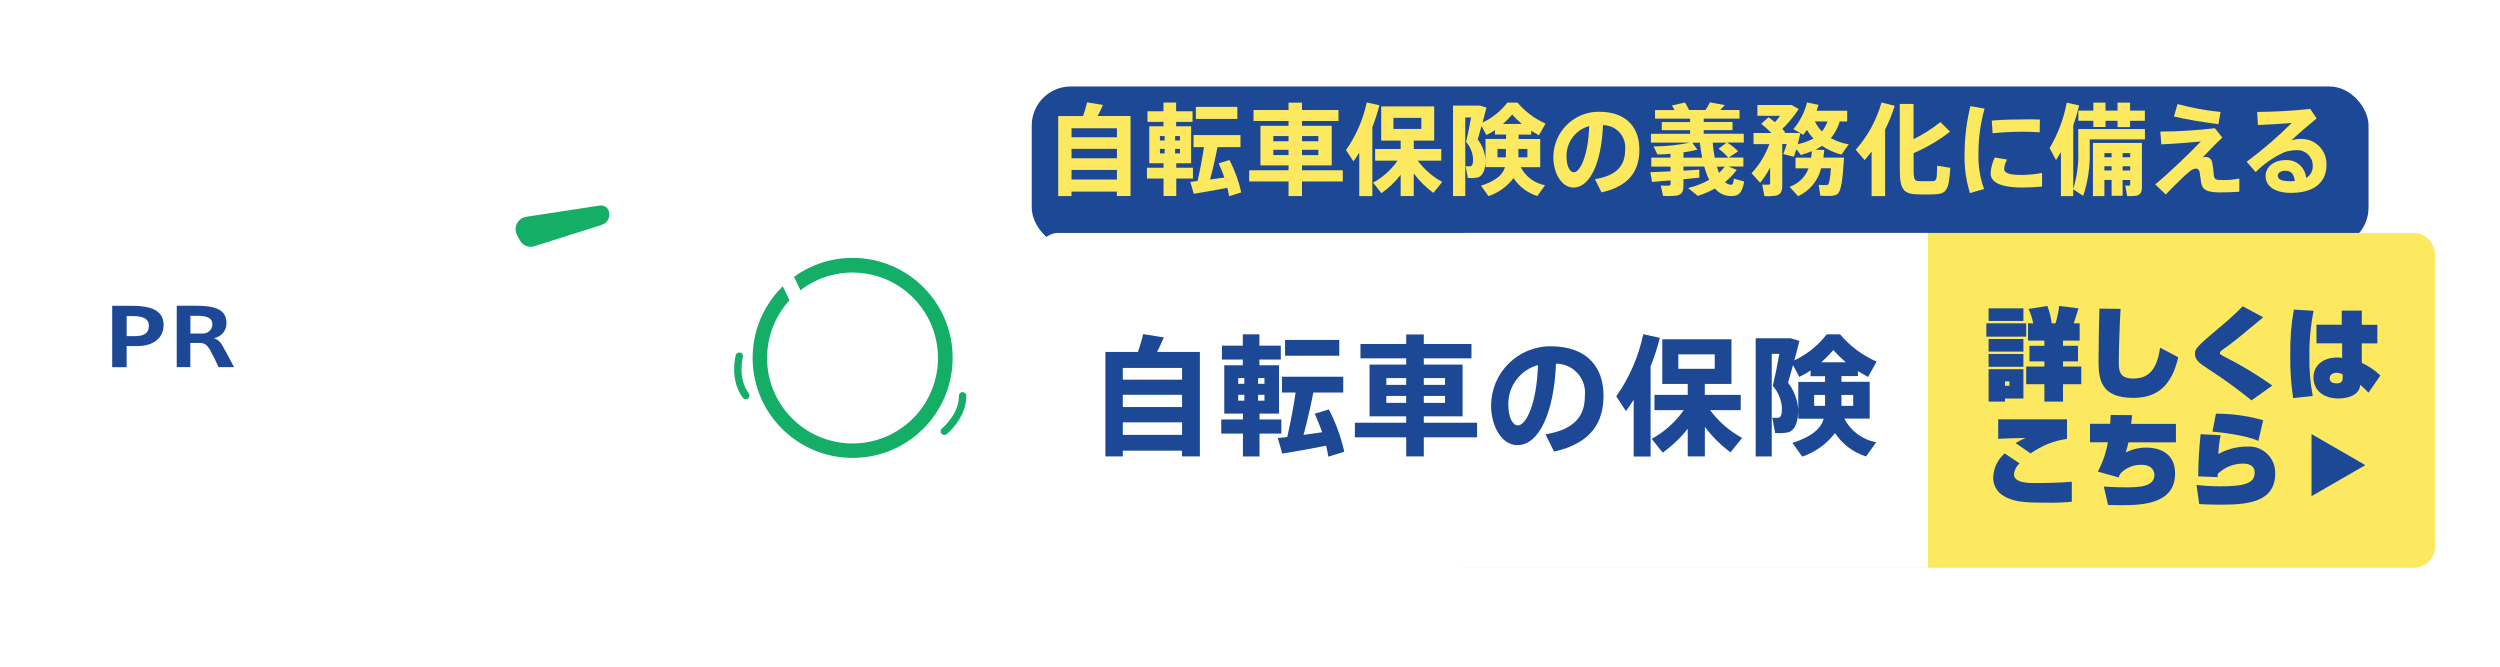
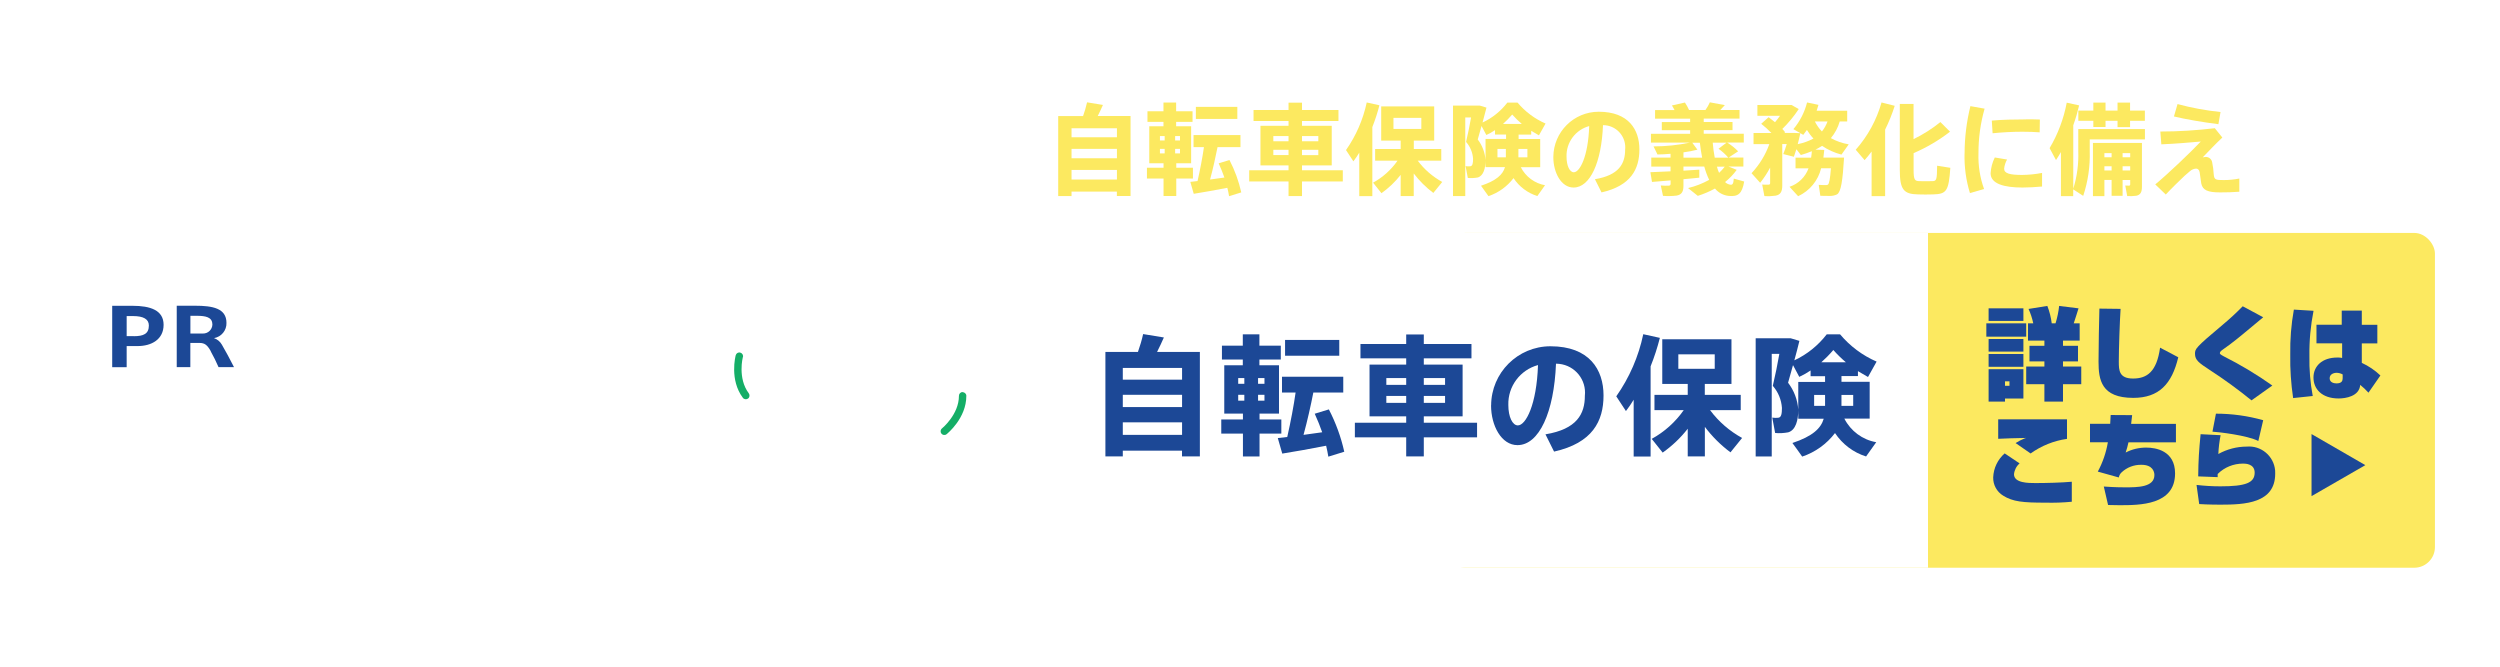
<svg xmlns="http://www.w3.org/2000/svg" id="_レイヤー_2" data-name="レイヤー_2" version="1.1" viewBox="0 0 375 100">
  <defs>
    <style>
      .st0 {
        fill: none;
      }

      .st1 {
        fill: #3f6caf;
      }

      .st2 {
        fill: #14ae67;
      }

      .st3 {
        fill: #fff;
      }

      .st4 {
        fill: url(#_新規パターンスウォッチ_1);
      }

      .st5 {
        fill: #fce960;
      }

      .st6 {
        fill: #1c4896;
      }
    </style>
    <pattern id="_新規パターンスウォッチ_1" data-name=" 新規パターンスウォッチ 1" x="0" y="0" width="66.14" height="66.14" patternTransform="translate(-12986.55 1171.59) rotate(-19.65) scale(.2) skewX(.69)" patternUnits="userSpaceOnUse" viewBox="0 0 66.14 66.14">
      <g>
        <rect class="st0" width="66.14" height="66.14" />
        <g>
          <rect class="st0" width="66.14" height="66.14" />
          <rect class="st0" width="66.14" height="66.14" />
          <rect class="st6" width="66.14" height="66.14" />
          <circle class="st1" cx="33.07" cy="33.07" r="9.71" />
        </g>
      </g>
    </pattern>
  </defs>
  <rect class="st4" width="375" height="100" />
  <rect class="st0" y="16.41" width="375" height="80" />
-   <rect class="st6" x="154.76" y="12.97" width="200.52" height="24.04" rx="5.86" ry="5.86" />
  <rect class="st3" x="9.76" y="41.22" width="32.52" height="18.86" />
  <path class="st6" d="M16.83,55.08v-9.21h3.05c2.65,0,4.66.65,4.66,2.85s-1.82,3.19-3.89,3.19h-1.65v3.17h-2.17ZM20.07,50.43c1.43,0,2.26-.34,2.26-1.6,0-.95-.8-1.42-2.38-1.42h-.95v3.01h1.07Z" />
  <path class="st6" d="M31.63,52.7c-.54-.96-.92-1.26-1.72-1.26h-1.36v3.63h-2.04v-9.21h2.77c2.59,0,4.69.37,4.69,2.57.04,1.12-.76,2.1-1.87,2.29.5.17.92.52,1.18.98.42.71,1.34,2.39,1.82,3.37h-2.32c-.35-.81-.74-1.6-1.17-2.37h.02ZM31.85,48.64c0-1.07-1.01-1.27-2.33-1.27h-.96v2.66h1.87c.77.02,1.4-.58,1.43-1.34v-.05h-.01Z" />
  <path class="st0" d="M85.84,48.82c3.16,2.63,5.11,6.44,5.38,10.54h7.22c.11-.32.27-.62.48-.89l-9.93-13.95-3.15,4.3Z" />
  <path class="st0" d="M76.11,62.37c-1.13,0-2.04-.91-2.05-2.04,0-1.13.91-2.04,2.04-2.05h.04l6.58-8.98c-6.11-3.58-13.96-1.54-17.54,4.57s-1.54,13.96,4.57,17.54c6.11,3.58,13.96,1.54,17.54-4.57.96-1.63,1.54-3.46,1.71-5.34h-11.24c-.38.54-1,.86-1.66.86h.01Z" />
  <path class="st0" d="M84.54,50.6l-6.42,8.77h10.9c-.27-3.4-1.88-6.56-4.48-8.77Z" />
  <path class="st0" d="M126.87,51.83c.97-.59,2.24-.27,2.83.7s.27,2.24-.7,2.83c-.97.59-2.24.27-2.83-.7-.17-.29-.27-.61-.29-.95-2.64-1.5-4.82-3.69-6.31-6.33-.17-.35-.58-1.2-1.13-2.34-4.8,5.24-4.45,13.38.79,18.18s13.38,4.45,18.18-.79c4.8-5.24,4.45-13.38-.79-18.18-4.62-4.23-11.61-4.53-16.57-.69.69,1.42,1.21,2.47,1.38,2.77,1.29,2.28,3.17,4.18,5.44,5.5Z" />
  <path class="st0" d="M90.67,43.31l9.96,13.99c.47-.14.97-.16,1.45-.07l13.43-18.28c-.24-.49-.47-.98-.7-1.45l-24.15,5.82h.01Z" />
-   <path class="st2" d="M127.89,38.68c-3.17,0-6.26,1-8.82,2.87.35.72.68,1.4.97,2.01,5.6-4.33,13.65-3.3,17.98,2.3s3.3,13.65-2.3,17.98c-5.6,4.33-13.65,3.3-17.98-2.3-3.82-4.93-3.52-11.9.69-16.5-.3-.63-.64-1.34-1.01-2.1-5.93,5.79-6.05,15.29-.27,21.22,5.79,5.93,15.29,6.05,21.22.27,5.93-5.79,6.05-15.29.27-21.22-2.83-2.9-6.7-4.53-10.75-4.53h0Z" />
  <path class="st3" d="M119.57,47.38c1.49,2.65,3.67,4.83,6.31,6.33.06,1.14,1.04,2.02,2.18,1.96s2.02-1.04,1.96-2.18-1.04-2.02-2.18-1.96c-.34.02-.67.12-.96.3-2.27-1.32-4.15-3.22-5.44-5.5-.16-.3-.68-1.35-1.38-2.77-.3-.61-.63-1.29-.97-2.01-2.06-4.25-4.72-9.82-5.01-10.43-.04-.68.35-.79.36-2.24.01-1.49-.19-1.54-.57-2.04l-.07-.1c-.64-.66-1.58-.96-2.49-.79-.44.03-4.92.54-5.9.66-.51.1-.88.54-.89,1.06.13.52.6.89,1.14.9,2.24-.29,5.42-.69,5.73-.71.92-.08,1.35-.44.98,2.54-.07.31-.4,1.21-.17,1.54h-.01s.72,1.51,1.72,3.59l-24.54,5.91-4.32-6.06-2.07.66,4.68,6.57-3.6,4.91c-7.09-4.31-16.32-2.05-20.63,5.04-4.31,7.09-2.05,16.32,5.04,20.63,7.09,4.31,16.32,2.05,20.63-5.04,1.23-2.02,1.96-4.29,2.14-6.65h7.24c.59,1.7,2.45,2.59,4.14,2s2.59-2.45,2-4.14c-.15-.42-.38-.81-.68-1.14l12.62-17.18c.31.65.62,1.29.91,1.89.37.76.71,1.47,1.01,2.1.55,1.13.96,1.99,1.13,2.34h-.04ZM76.24,73.18c-7.08,0-12.83-5.73-12.83-12.81s5.73-12.83,12.81-12.83c2.29,0,4.54.61,6.51,1.77l-6.58,8.98h-.04c-1.13,0-2.04.91-2.05,2.04s.91,2.04,2.04,2.05c.66,0,1.29-.32,1.67-.86h11.24c-.6,6.61-6.14,11.66-12.77,11.67h0ZM78.12,59.36l6.42-8.77c2.6,2.21,4.22,5.36,4.48,8.77h-10.9ZM98.44,59.36h-7.22c-.27-4.1-2.22-7.91-5.38-10.54l3.15-4.3,9.93,13.95c-.21.27-.37.57-.48.89ZM102.08,57.23c-.48-.09-.98-.07-1.45.07l-9.96-13.99,24.15-5.82c.23.47.46.96.7,1.45l-13.43,18.28h-.01Z" />
-   <path class="st2" d="M90.28,33.72c.85-.27,1.32-1.18,1.05-2.03-.01-.04-.03-.08-.04-.11-.21-.53-.76-.84-1.32-.75l-11.05,1.69c-1.02.16-1.72,1.11-1.57,2.13.03.22.1.42.21.62l.45.82c.41.75,1.3,1.11,2.12.85l2.81-.89,2.07-.66,5.26-1.66h.01Z" />
  <path class="st2" d="M111.44,53.57c.08-.3-.1-.6-.4-.68s-.6.1-.68.39c-.04.15-.95,3.7,1.07,6.39.18.24.53.29.78.11.24-.18.29-.53.11-.78-1.7-2.25-.9-5.41-.89-5.44h.01Z" />
  <path class="st2" d="M144.39,58.81c-.31,0-.55.25-.55.56h0c0,2.82-2.52,4.87-2.54,4.89-.24.19-.28.54-.09.78s.54.28.78.09c.12-.1,2.97-2.4,2.96-5.76,0-.3-.26-.54-.56-.55h0Z" />
  <rect class="st5" x="216.71" y="34.94" width="148.53" height="50.22" rx="3.1" ry="3.1" />
  <path class="st3" d="M158.75,34.94h130.45v50.22h-130.45c-1.62,0-2.94-1.32-2.94-2.94v-44.34c0-1.62,1.32-2.94,2.94-2.94h0Z" />
  <path class="st6" d="M297.95,48.5h5.98v2h-5.98v-2ZM298.29,46.25h5.22v1.89h-5.22v-1.89ZM298.29,50.85h5.22v1.89h-5.22v-1.89ZM298.29,53.1h5.22v1.92h-5.22v-1.92ZM298.29,55.38h5.22v4.4h-2.76v.46h-2.46v-4.86ZM300.75,57.2v.67h.67v-.67h-.67ZM303.93,57.63v-2.65h2.73v-.77h-2.24v-2.34h2.24v-.78h-2.46v-2.59h.79c-.16-.74-.39-1.47-.71-2.16l2.82-.45c.33.84.55,1.72.66,2.61h.57c.26-.85.45-1.72.54-2.61l2.91.36c-.14.42-.63,2.04-.72,2.25h.89v2.59h-2.5v.78h2.25v2.34h-2.25v.77h2.74v2.65h-2.74v2.61h-2.79v-2.61h-2.73Z" />
  <path class="st6" d="M318.09,46.32c-.12,1.71-.27,6.04-.27,7.92,0,1.33.06,2.54,2.14,2.54s3.55-1,4.05-4.63l2.73,1.44c-.96,4.03-2.91,6.09-6.75,6.09-4.8,0-5.21-2.7-5.21-5.44,0-2.29.08-5.86.13-7.95l3.17.04h0Z" />
  <path class="st6" d="M337.73,60.06c-2.01-1.63-4.1-3.16-6.27-4.56-1.58-1.05-2.21-1.46-2.21-2.43,0-.73.03-.9,4.16-4.36,1.05-.87,2.05-1.8,3-2.77l3.07,1.65c-4.05,3.38-4.5,3.75-6.12,4.89-.25.18-.38.33-.38.48,0,.13.04.19.57.48,2.54,1.28,4.99,2.75,7.3,4.39l-3.13,2.23h0Z" />
  <path class="st6" d="M347.03,46.62c-.44,2.23-.65,4.49-.62,6.76-.04,2.02.13,4.03.5,6.02l-2.94.31c-.32-2.16-.47-4.34-.43-6.52-.04-2.26.14-4.52.54-6.75l2.96.18h-.01ZM351.26,48.72v-2.13h3.01v2.13h2.33v2.79h-2.33v2.92c1.02.47,1.97,1.11,2.79,1.89l-1.79,2.58c-.38-.42-.8-.81-1.24-1.17-.12,1.73-2.21,2.04-3.23,2.04-2.53,0-3.78-1.43-3.78-3.14s1.3-3,3.58-3c.24,0,.48,0,.72.06v-2.19h-3.85v-2.79h3.79ZM351.39,56.16c-.27-.15-.58-.23-.88-.24-.51,0-1.06.24-1.06.82,0,.62.61.77,1.02.77.79,0,.93-.38.93-.78v-.57h0Z" />
  <path class="st6" d="M302.94,69.51c-.48.41-.78,1-.84,1.63,0,1.32,2.17,1.32,3.21,1.32,1.59,0,3.93-.06,5.46-.2v3c-1.3.13-2.61.17-3.92.14-3.39,0-4.92-.14-6.37-1.05-.96-.58-1.53-1.63-1.5-2.74.05-1.39.68-2.69,1.72-3.6l2.24,1.5h0ZM310.05,65.83c-1.97.28-3.84,1.03-5.46,2.19l-2.25-1.56c.43-.28.9-.52,1.38-.71.03,0,.12-.03.21-.06-1.05,0-3.7.1-4.2.13v-2.92h10.32v2.92h0Z" />
  <path class="st6" d="M319.82,62.28c-.03.24-.06.61-.15,1.3h6.72v2.77h-7.12c-.11.52-.25,1.03-.42,1.53.96-.5,2.03-.75,3.11-.74,1.38,0,4.3.45,4.3,3.87,0,4.77-5.28,4.77-8.38,4.77-.66,0-1.12-.01-1.67-.03l-.64-2.77c.66.04,1.68.12,3.21.12,1.83,0,4.38,0,4.38-1.85,0-.46-.24-1.53-1.93-1.53-1.13-.03-2.22.39-3.03,1.17-.2.2-.33.46-.38.73l-3.15-.88c.74-1.37,1.25-2.86,1.51-4.4h-2.68v-2.77h3.03c.04-.84.06-.93.07-1.32l3.23.02h0Z" />
  <path class="st6" d="M333.09,65.28c-.18.93-.3,1.87-.34,2.82,1.3-.72,2.77-1.11,4.26-1.11,2.17-.19,4.07,1.42,4.26,3.58.01.16.02.32.01.48,0,4.44-4.54,4.65-8.2,4.65-.24,0-1.82,0-3.2-.09l-.4-2.87c1.19.14,2.39.21,3.58.21,3.78,0,5.14-.52,5.14-2.05,0-1.36-1.42-1.36-1.74-1.36-1.43,0-2.8.55-3.81,1.56.01.15.01.31,0,.47l-2.92-.11c.03-2.52.12-3.84.36-6.33l3,.15ZM338.75,66.15c-1.65-.85-5.97-1.35-6.88-1.4l.52-2.7c2.4,0,4.79.33,7.09.98l-.73,3.12h0Z" />
  <polygon class="st6" points="354.8 69.77 346.73 65.11 346.73 74.42 354.8 69.77" />
  <path class="st5" d="M160.73,28.75v.66h-2v-12h3.73c.24-.67.44-1.36.6-2.06l2.38.39c-.22.49-.48,1.08-.78,1.66h4.92v12h-2.05v-.66h-6.81,0ZM167.54,20.59v-1.35h-6.81v1.35h6.81ZM167.54,23.74v-1.41h-6.81v1.41h6.81ZM167.54,26.93v-1.44h-6.81v1.44h6.81Z" />
  <path class="st5" d="M174.53,25.16v-.67h-2.14v-5.55h2.13v-.66h-2.4v-1.59h2.4v-1.31h1.9v1.31h2.46v1.59h-2.46v.66h2.25v5.55h-2.23v.67h2.5v1.62h-2.5v2.62h-1.91v-2.62h-2.49v-1.62h2.49ZM173.99,21.07h.71v-.66h-.71v.66ZM173.99,23.01h.71v-.68h-.71v.68ZM177,21.07v-.66h-.73v.66h.73ZM177,23.01v-.68h-.73v.68h.73ZM179.63,27.17c.39-1.72.75-3.61.96-5.1h-1.56v-1.81h7.04v1.81h-3.44c-.29,1.46-.67,3.21-1.12,4.86.74-.1,1.47-.21,2.15-.3-.24-.69-.53-1.4-.86-2.13l1.62-.5c.8,1.54,1.39,3.17,1.77,4.86l-1.83.57c-.06-.4-.15-.83-.26-1.26-1.62.31-3.73.7-5.04.9l-.51-1.79c.3-.03.68-.07,1.08-.12h0ZM185.6,16.03v1.81h-6.22v-1.81h6.22Z" />
  <path class="st5" d="M193.28,25.54v-.73h-4.21v-5.94h4.21v-.72h-5.25v-1.65h5.25v-1.1h2.02v1.1h5.47v1.65h-5.47v.72h4.46v5.94h-4.46v.73h6.12v1.68h-6.12v2.19h-2.02v-2.19h-5.9v-1.68h5.9ZM191,21.19h2.28v-.78h-2.28v.78ZM191,23.26h2.28v-.79h-2.28v.79ZM197.75,21.19v-.78h-2.45v.78h2.45ZM197.75,23.26v-.79h-2.45v.8h2.45Z" />
  <path class="st5" d="M205.84,29.42h-1.95v-6.52c-.27.45-.57.89-.88,1.3l-1.11-1.69c1.51-2.15,2.56-4.57,3.11-7.14l1.9.42c-.28,1.11-.64,2.21-1.06,3.27v10.36h0ZM216.34,27.29c-.46.57-.9,1.11-1.34,1.65-1.11-.83-2.1-1.82-2.94-2.92v3.39h-1.96v-3.18c-.82,1.05-1.79,1.97-2.88,2.75l-1.26-1.58c1.46-.8,2.72-1.93,3.67-3.3h-3.36v-1.75h3.83v-1.26h-2.92v-5.13h7.95v5.13h-3.06v1.26h4.12v1.75h-3.53c.98,1.32,2.24,2.4,3.67,3.19h.01ZM209.02,19.34h4.18v-1.66h-4.18v1.66Z" />
  <path class="st5" d="M231.75,27.79l-1.15,1.62c-1.46-.46-2.72-1.41-3.57-2.69-.96,1.26-2.27,2.2-3.76,2.7-.39-.55-.75-1.06-1.12-1.56,2.29-.76,3.27-1.66,3.6-2.79h-2.92v-4.23h3.08v-.66h-1.66v-.66c-.41.28-.85.53-1.3.73l-.72-1.35c-.18.66-.38,1.34-.57,2.02.69.9,1.09,1.98,1.17,3.1,0,1.18-.29,2.34-1.16,2.6-.49.09-1,.12-1.5.07l-.33-1.77c.23.04.47.05.71.02.33-.04.41-.45.41-1.12-.06-.94-.43-1.83-1.05-2.53.3-1.27.55-2.54.75-3.67h-.87v11.79h-1.84v-13.57h4.02l1,.3c-.18.74-.38,1.49-.59,2.24,1.46-.68,2.74-1.71,3.72-2.99h1.53c1.14,1.36,2.58,2.43,4.2,3.14l-.99,1.77c-.38-.21-.77-.44-1.16-.68v.57h-1.89v.66h3.24v4.23h-2.91c.73,1.43,2.08,2.43,3.66,2.71h-.03ZM224.62,23.6h1.26v-1.26h-1.26v1.26ZM228.27,18.59c-.51-.43-.99-.91-1.44-1.41-.43.5-.89.97-1.38,1.41h2.82ZM229.11,23.6v-1.26h-1.35v1.26h1.35Z" />
  <path class="st5" d="M233,23.55c.02-3.75,3.06-6.79,6.81-6.79,4.48,0,6.1,2.69,6.1,5.65s-1.28,5.46-5.68,6.45l-.99-1.98c3.62-.6,4.53-2.34,4.53-4.42.2-1.83-1.12-3.47-2.95-3.67-.12-.01-.24-.02-.37-.02-.22,5.58-1.93,9.36-4.42,9.36-1.84,0-3.03-2.23-3.03-4.56h0v-.02ZM234.98,23.5c0,1.38.48,2.34,1.09,2.34.9,0,2.16-2.35,2.31-6.93-2.06.56-3.47,2.46-3.4,4.59Z" />
  <g>
    <path class="st6" d="M168.42,67.6v.86h-2.61v-15.67h4.88c.31-.88.58-1.77.78-2.68l3.11.51c-.29.65-.63,1.41-1.02,2.17h6.42v15.67h-2.68v-.86h-8.89,0ZM177.31,56.95v-1.76h-8.89v1.76h8.89ZM177.31,61.06v-1.84h-8.89v1.84h8.89ZM177.31,65.23v-1.88h-8.89v1.88h8.89Z" />
    <path class="st6" d="M186.44,62.92v-.88h-2.8v-7.25h2.78v-.86h-3.13v-2.08h3.13v-1.7h2.49v1.7h3.21v2.08h-3.21v.86h2.94v7.25h-2.92v.88h3.27v2.12h-3.27v3.43h-2.49v-3.43h-3.25v-2.12h3.25ZM185.73,57.57h.92v-.86h-.92v.86ZM185.73,60.1h.92v-.88h-.92v.88ZM189.67,57.57v-.86h-.96v.86h.96ZM189.67,60.1v-.88h-.96v.88h.96ZM193.09,65.54c.51-2.25.98-4.72,1.25-6.66h-2.04v-2.37h9.19v2.37h-4.49c-.37,1.9-.88,4.19-1.47,6.35.96-.14,1.92-.27,2.8-.39-.31-.9-.69-1.82-1.12-2.78l2.12-.65c1.04,2.01,1.82,4.14,2.31,6.35l-2.39.74c-.08-.53-.2-1.08-.33-1.64-2.11.41-4.88.92-6.58,1.18l-.67-2.33c.39-.04.88-.1,1.41-.16h0ZM200.89,50.99v2.37h-8.13v-2.37h8.13Z" />
    <path class="st6" d="M210.93,63.41v-.96h-5.5v-7.76h5.5v-.94h-6.86v-2.15h6.86v-1.43h2.64v1.43h7.15v2.15h-7.15v.94h5.82v7.76h-5.82v.96h7.99v2.19h-7.99v2.86h-2.64v-2.86h-7.7v-2.19h7.7ZM207.95,57.73h2.98v-1.02h-2.98v1.02ZM207.95,60.43h2.98v-1.04h-2.98v1.04ZM216.76,57.73v-1.02h-3.19v1.02h3.19ZM216.76,60.43v-1.04h-3.19v1.04h3.19Z" />
    <path class="st6" d="M247.6,68.48h-2.55v-8.52c-.36.59-.74,1.16-1.16,1.7l-1.45-2.21c1.97-2.8,3.35-5.97,4.05-9.32l2.49.55c-.37,1.45-.83,2.88-1.39,4.27v13.53h0ZM261.31,65.7c-.61.74-1.17,1.45-1.74,2.15-1.45-1.08-2.75-2.37-3.84-3.82v4.43h-2.57v-4.15c-1.07,1.37-2.34,2.58-3.76,3.58l-1.64-2.06c1.91-1.05,3.55-2.52,4.8-4.31h-4.39v-2.29h4.99v-1.64h-3.82v-6.7h10.38v6.7h-4v1.64h5.39v2.29h-4.6c1.28,1.72,2.92,3.14,4.8,4.17h0ZM251.75,55.32h5.46v-2.17h-5.46v2.17h0Z" />
    <path class="st6" d="M281.42,66.35l-1.51,2.12c-1.91-.6-3.55-1.84-4.66-3.51-1.25,1.64-2.96,2.87-4.92,3.53-.51-.72-.98-1.39-1.47-2.04,3-1,4.27-2.17,4.7-3.64h-3.82v-5.52h4.02v-.86h-2.17v-.86c-.54.37-1.11.69-1.7.96l-.94-1.76c-.24.86-.49,1.74-.74,2.64.9,1.17,1.43,2.58,1.53,4.05,0,1.55-.37,3.06-1.51,3.39-.65.12-1.3.16-1.96.1l-.43-2.31c.3.05.61.06.92.02.43-.06.53-.59.53-1.47-.08-1.22-.56-2.39-1.37-3.31.39-1.66.72-3.31.98-4.8h-1.14v15.39h-2.41v-17.73h5.25l1.31.39c-.23.96-.49,1.94-.76,2.92,1.91-.89,3.57-2.23,4.86-3.9h2c1.49,1.77,3.36,3.17,5.48,4.09l-1.29,2.31c-.49-.27-1-.57-1.51-.88v.74h-2.47v.86h4.23v5.52h-3.8c.95,1.86,2.72,3.18,4.78,3.54v.02ZM272.12,60.88h1.64v-1.64h-1.64v1.64ZM276.88,54.34c-.67-.57-1.3-1.18-1.88-1.84-.56.66-1.16,1.27-1.8,1.84h3.68ZM277.98,60.88v-1.64h-1.76v1.64h1.76Z" />
    <path class="st6" d="M223.67,60.81c.02-4.9,3.99-8.86,8.89-8.87,5.86,0,7.97,3.51,7.97,7.38s-1.67,7.13-7.42,8.42l-1.29-2.59c4.72-.78,5.91-3.06,5.91-5.78.26-2.39-1.46-4.53-3.85-4.79-.16-.02-.32-.03-.48-.03-.29,7.29-2.53,12.22-5.78,12.22-2.41,0-3.96-2.92-3.96-5.95v-.02h0ZM226.25,60.75c0,1.8.63,3.06,1.43,3.06,1.18,0,2.82-3.07,3.02-9.05-2.69.73-4.53,3.21-4.45,5.99Z" />
  </g>
  <path class="st5" d="M250.58,25.7v-.71h-2.89v-1.35h2.89v-.57c-.69.06-1.36.1-1.96.1l-.59-1.21c1.84,0,3.67-.19,5.46-.57h-5.85v-1.32h5.88v-.54h-4.25v-1.22h4.25v-.51h-5.26v-1.29h2.92c-.12-.23-.24-.46-.39-.69l1.95-.44c.24.36.44.73.62,1.12h2.46c.26-.36.48-.75.66-1.15l2.25.42c-.2.23-.44.48-.69.73h2.89v1.29h-5.37v.51h4.32v1.22h-4.32v.54h6.01v1.32h-2.5c.6.37,1.16.81,1.65,1.32l-1.42.93h2.21v1.35h-2.25l1.25.5c-.5.69-1.09,1.3-1.75,1.83.23.23.53.37.85.4.27.02.41-.15.46-.92l1.56.44c-.32,1.88-.95,2.28-2.28,2.16-.82-.07-1.58-.47-2.1-1.11-.82.45-1.69.82-2.58,1.1l-1.46-1.17c1.11-.26,2.17-.68,3.17-1.23-.31-.64-.55-1.31-.74-2h-3.12v.62c.87-.06,1.71-.1,2.38-.15v1.2c-.67.08-1.51.15-2.38.23v1c0,.84-.25,1.32-1.02,1.46-.68.08-1.37.09-2.05.04l-.33-1.56c.4.04.81.05,1.21.03.13,0,.25-.1.26-.23v-.56c-1.05.09-2.04.17-2.79.23l-.24-1.46c.76-.03,1.86-.07,3.03-.13h0ZM255.32,23.65c-.13-.69-.25-1.44-.34-2.24h1.78-2.92s.77,1.04.77,1.04c-.69.18-1.38.31-2.09.4v.8h2.8,0ZM259.25,23.65c-.43-.5-.93-.95-1.47-1.34l1.2-.91h-2.07c.06.75.16,1.51.3,2.25h2.04ZM258.71,25h-1.17c.08.32.19.63.32.93.31-.28.6-.6.85-.93h0Z" />
  <path class="st5" d="M264.01,27.4l-1.28-1.42c1.18-1.26,2.09-2.74,2.67-4.36h-2.37v-1.67h2.68c-.48-.5-.99-.96-1.53-1.38l1.11-.99c.34.26.66.51.96.75.27-.31.52-.63.75-.96h-3.39v-1.62h5.13l1.07.61c-.71,1.08-1.54,2.08-2.46,2.98.15.16.29.32.42.5l-.12.1h1.53l.87.04c-.11.51-.24,1.08-.39,1.64.82-.16,1.62-.44,2.36-.84-.37-.39-.7-.83-.98-1.29-.17.25-.36.5-.55.74l-1.48-.86c.98-1.16,1.68-2.53,2.05-4l1.71.36c-.08.3-.17.59-.27.88h4.58v1.61h-1.12c-.26.92-.72,1.77-1.33,2.5.84.46,1.74.78,2.68.93l-1.09,1.54c-1.04-.27-2.02-.71-2.91-1.31-.32.21-.66.4-1,.57l1.33.04c-.04.39-.09.78-.13,1.15h3.1c-.21,3.43-.45,5.17-1.06,5.52-.34.16-.71.24-1.08.23-.3.01-1,0-1.42-.02l-.24-1.64c.33.03.87.03,1.12.03.09,0,.18-.02.25-.06.2-.12.34-.88.46-2.46h-1.47c-.45,1.85-1.72,3.39-3.45,4.19l-1.29-1.41c1.32-.44,2.37-1.46,2.85-2.77h-1.95v-1.6h2.34c.04-.32.09-.65.11-.97-.54.22-1.09.41-1.65.57l-.67-.87c-.12.39-.25.78-.38,1.13l-1.59-.4c.2-.49.37-.99.52-1.5h-.67v6.22c0,.88-.24,1.38-1,1.52-.56.08-1.12.1-1.68.06l-.33-1.73c.31.03.63.03.95.02.18,0,.24-.09.24-.24v-2.32c-.42.8-.92,1.56-1.48,2.26h-.03ZM274.13,18.22h-1.9c.28.55.63,1.06,1.06,1.5.36-.45.64-.96.84-1.5h0Z" />
  <path class="st5" d="M282.77,29.42h-2.03v-6.69c-.33.44-.67.87-1.05,1.29l-1.33-1.56c1.81-2.04,3.13-4.47,3.87-7.09l1.98.5c-.39,1.23-.87,2.42-1.44,3.57v9.99h0ZM292.51,19.75c-1.68,1.3-3.52,2.38-5.47,3.22v2.52c0,1.47.18,1.66.82,1.68.58.02,1.38.02,1.98,0,.63-.01.71-.16.73-2.31l1.98.31c-.24,3.52-.58,3.93-2.57,3.99-.73.03-1.62.02-2.28,0-2.15-.04-2.73-.72-2.73-3.67v-9.9h2.06v5.28c1.44-.7,2.79-1.56,4.03-2.56l1.44,1.44h0Z" />
  <path class="st5" d="M294.69,23.01c0-2.39.3-4.77.87-7.09l2.13.38c-.62,2.18-.93,4.44-.92,6.7-.06,1.82.22,3.64.84,5.35l-2.12.61c-.59-1.92-.86-3.93-.81-5.94h.01ZM306.31,27.98c-.98.09-2.07.15-2.94.15-2.71,0-4.78-.54-4.78-2.14.05-.82.26-1.63.63-2.37l1.84.31c-.24.42-.39.89-.44,1.38,0,.71.87.93,2.7.93,1-.01,2-.11,2.99-.3v2.04ZM303.9,17.9c.73,0,1.48,0,2.08.03l-.03,1.92c-.76-.06-1.68-.09-2.61-.09-1.45,0-3.12.09-4.45.23l-.12-1.9c1.48-.14,3.4-.18,5.11-.18h.02Z" />
  <path class="st5" d="M313.46,19.36h8.28v1.55h-8.28v1.77c.07,2.27-.26,4.54-.98,6.7l-1.5-.98v1.02h-1.84v-6.61c-.24.41-.48.81-.74,1.2l-.96-1.79c1.25-2.1,2.12-4.42,2.57-6.82l1.86.41c-.24,1.01-.53,2.01-.88,2.98v9.52c.57-1.82.82-3.73.75-5.64v-3.31h1.73-.01ZM314,16.59v-1.2h1.83v1.2h1.8v-1.2h1.88v1.2h2.22v1.53h-2.22v.95h-1.88v-.95h-1.8v.93h-1.83v-.93h-2.25v-1.53h2.25ZM318.39,26.99v2.38h-1.65v-2.38h-1.08v2.43h-1.72v-7.98h7.35v6.57c0,.78-.2,1.21-.83,1.35-.46.06-.92.08-1.38.05l-.29-1.58c.2.02.47.02.57.02.09,0,.16-.07.17-.16v-.69h-1.14ZM316.74,23.59v-.62h-1.08v.62h1.08ZM316.74,25.57v-.63h-1.08v.63h1.08ZM319.53,23.59v-.62h-1.14v.62h1.14ZM319.53,25.57v-.63h-1.14v.63h1.14Z" />
  <path class="st5" d="M332.23,19.24l1.12,1.39c-.96.9-2.08,2.08-2.94,2.97.13-.03.27-.05.4-.06.48-.03.92.3,1.01.78.13.61.21,1.22.24,1.84.08.81.27.85,1.53.85.77,0,1.55-.08,2.31-.23v1.98c-1,.08-1.92.1-2.89.1-1.86,0-2.61-.34-2.82-1.33-.09-.43-.13-1.11-.24-1.69-.06-.38-.3-.55-.53-.55-.35.02-.67.16-.93.39-.21.17-.54.45-.79.68-.65.6-2.12,2.04-2.83,2.82l-1.58-1.52c1.98-1.63,5.44-4.96,6.83-6.43-1.47.13-3.84.34-5.92.42l-.15-1.92c2.74,0,5.47-.18,8.19-.5h0ZM326.63,15.61c2.11.57,4.27.97,6.45,1.19l-.32,1.83c-2.28-.29-4.9-.73-6.67-1.16l.54-1.86Z" />
-   <path class="st5" d="M346.53,16.33l.97,1.44c-1.12.9-2.79,2.32-3.79,3.28.45-.14.92-.21,1.39-.21,2.07-.07,3.81,1.56,3.87,3.63v.27c0,2.55-1.77,4.19-5.32,4.19-2.48,0-3.81-1.02-3.81-2.54,0-1.32,1.21-2.38,3-2.38,1.59-.1,2.96,1.1,3.08,2.68.66-.38,1.05-1.11.99-1.87,0-1.27-1.03-2.3-2.3-2.3h-.09c-.63.01-1.25.11-1.84.3-1.62.73-3.09,1.74-4.33,3l-1.35-1.56c2.39-1.77,4.65-3.72,6.76-5.82-1.2.12-3.45.24-5.07.31l-.12-1.96c2.66-.02,5.32-.17,7.96-.46ZM342.86,25.61c-.74,0-1.2.3-1.2.75,0,.51.52.82,1.8.82.26,0,.51,0,.76-.03-.12-.99-.55-1.54-1.36-1.54Z" />
</svg>